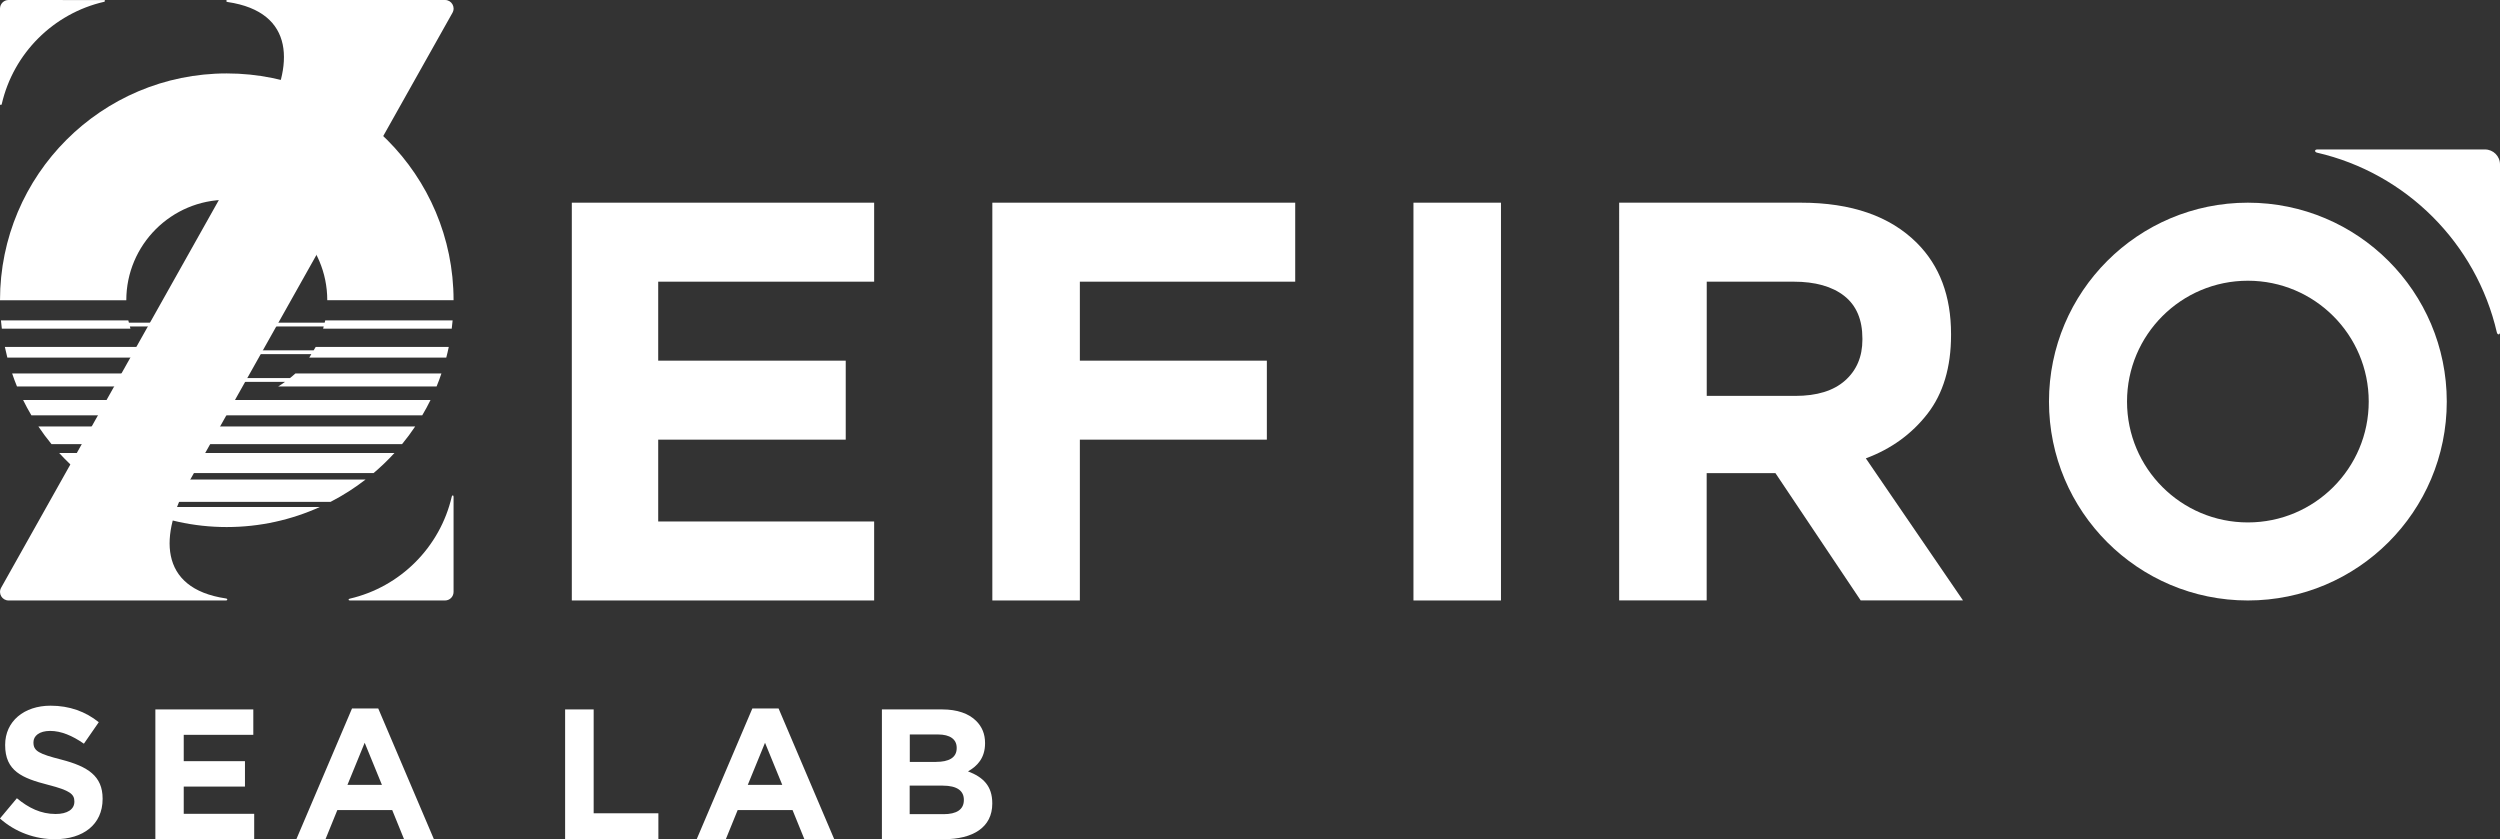
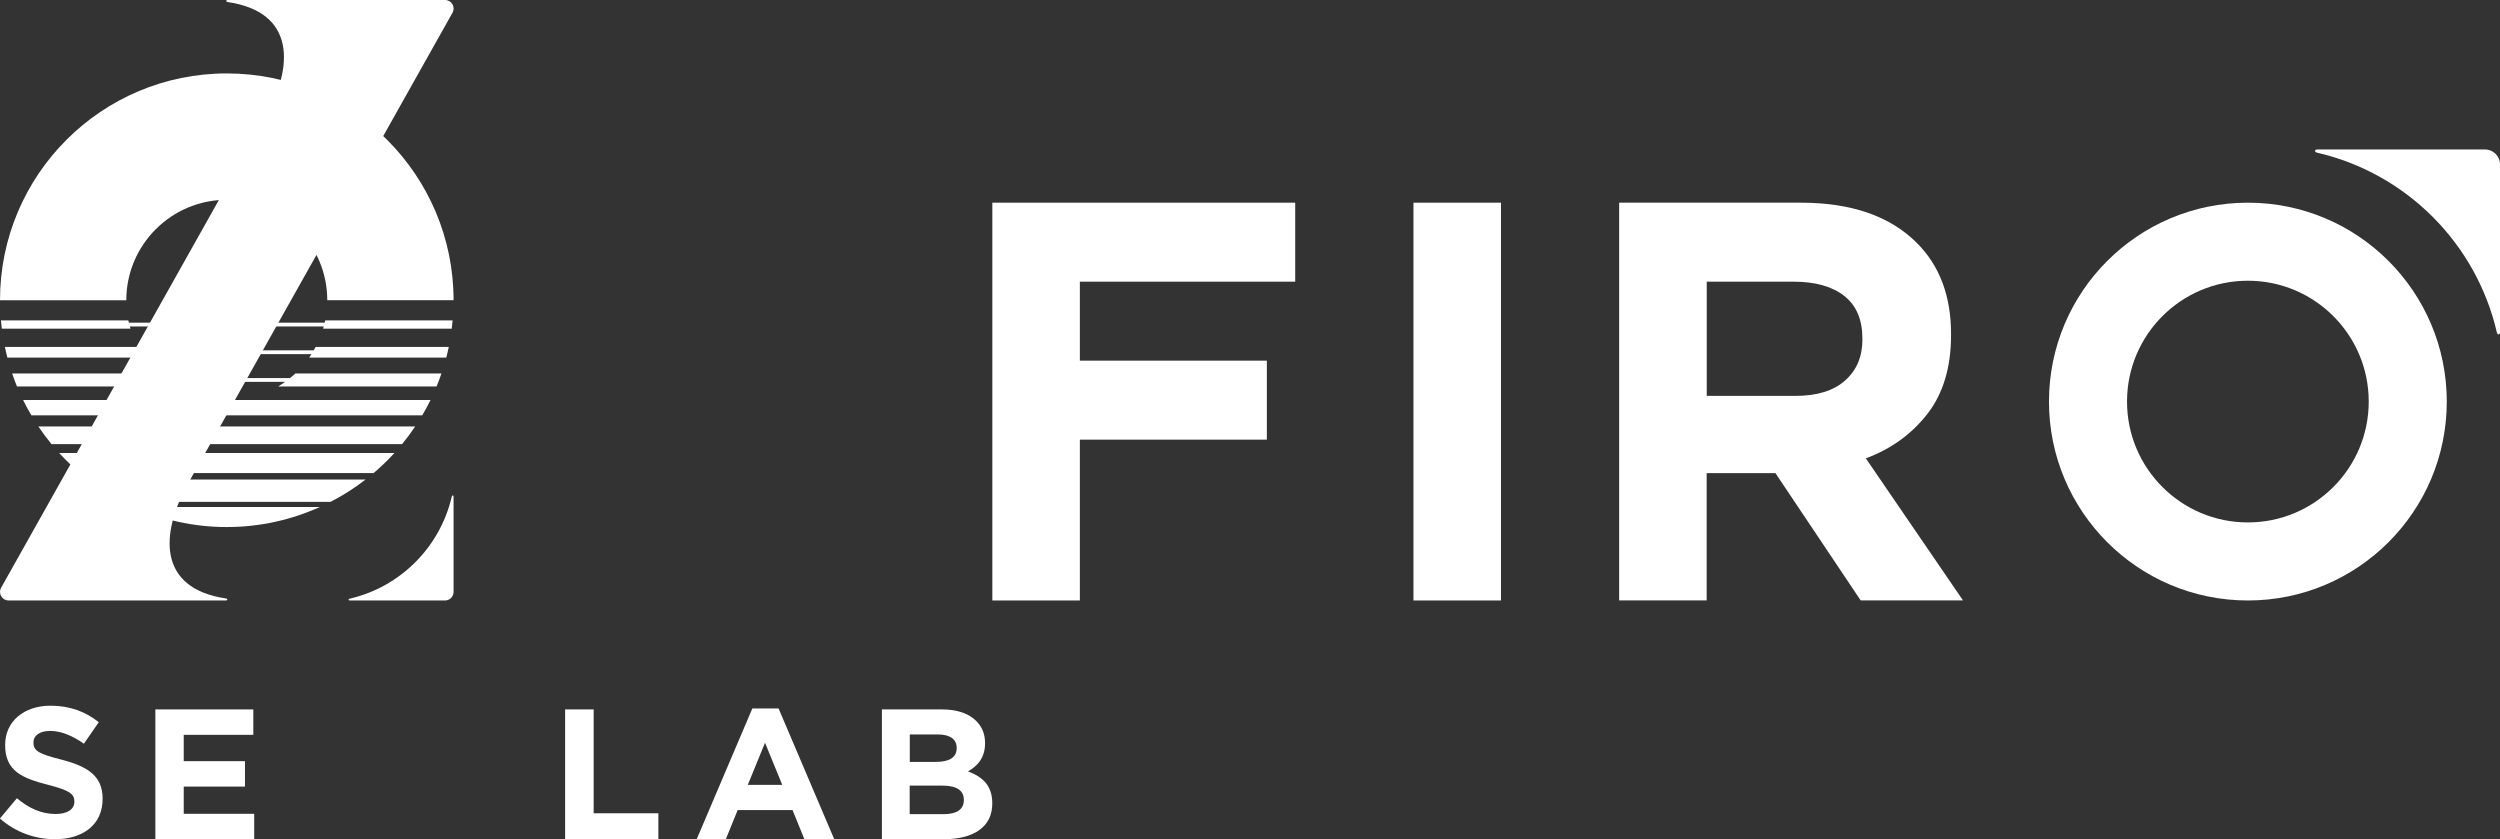
<svg xmlns="http://www.w3.org/2000/svg" id="Livello_2" viewBox="0 0 422.21 141.73">
  <rect x="0" y="0" width="422.21" height="141.73" fill="#333333" stroke="none" />
  <defs>
    <style>.cls-1{fill:#fff;}</style>
  </defs>
  <g id="Livello_1-2">
    <g>
      <g>
-         <path class="cls-1" d="M96.57,34.23h51.06v13.34h-36.47v13.34h31.67v13.34h-31.67v13.82h36.47v13.34h-51.06V34.23Z" />
        <path class="cls-1" d="M167.59,34.23h51.15v13.34h-36.37v13.34h31.58v13.34h-31.58v27.16h-14.78V34.23Z" />
        <path class="cls-1" d="M238.71,34.23h14.78V101.41h-14.78V34.23Z" />
        <path class="cls-1" d="M273.45,34.23h30.71c8.51,0,15.04,2.27,19.58,6.81,3.84,3.84,5.76,8.96,5.76,15.36v.19c0,5.44-1.33,9.87-3.98,13.29-2.66,3.42-6.13,5.94-10.41,7.53l16.41,23.99h-17.28l-14.4-21.5h-11.61v21.5h-14.78V34.23Zm29.75,32.63c3.65,0,6.45-.86,8.4-2.59,1.95-1.73,2.93-4.03,2.93-6.91v-.19c0-3.2-1.03-5.6-3.07-7.2-2.05-1.6-4.9-2.4-8.54-2.4h-14.68v19.29h14.97Z" />
        <path class="cls-1" d="M379.63,34.23c-18.55,0-33.59,15.04-33.59,33.59s15.04,33.59,33.59,33.59,33.59-15.04,33.59-33.59-15.04-33.59-33.59-33.59Zm0,54c-11.27,0-20.41-9.14-20.41-20.41s9.14-20.41,20.41-20.41,20.41,9.14,20.41,20.41-9.14,20.41-20.41,20.41Z" />
      </g>
      <path class="cls-1" d="M422.21,27.77c0-1.4-1.14-2.53-2.54-2.53-9.43,.02-18.87-.02-28.3,0-.5,0-.52,.42-.07,.54,15.06,3.46,26.91,15.32,30.38,30.37,.12,.45,.53,.43,.54-.07,.02-9.43-.02-18.87,0-28.3Z" />
      <g>
        <g>
          <path class="cls-1" d="M38.3,33.73c9.36,0,16.97,7.61,16.97,16.97h21.33c0-21.15-17.15-38.3-38.3-38.3S0,29.55,0,50.71H21.33c0-9.36,7.61-16.97,16.97-16.97Z" />
          <path class="cls-1" d="M20.79,84.76H55.82c2.1-1.08,4.08-2.35,5.93-3.78H14.86c1.85,1.43,3.83,2.7,5.93,3.78Z" />
          <path class="cls-1" d="M13.51,79.89H63.1c1.24-1.06,2.42-2.18,3.52-3.39H9.99c1.1,1.2,2.28,2.33,3.52,3.39Z" />
          <path class="cls-1" d="M8.7,75.01h59.2c.79-.96,1.53-1.96,2.22-2.99H6.48c.69,1.03,1.43,2.03,2.22,2.99Z" />
          <path class="cls-1" d="M5.3,70.14H71.31c.5-.84,.97-1.71,1.4-2.59H3.9c.43,.88,.9,1.75,1.4,2.59Z" />
          <path class="cls-1" d="M54.83,54.49H21.77c-.03-.13-.07-.25-.1-.38H.16c.04,.47,.09,.94,.15,1.4H22.03c-.04-.13-.06-.25-.1-.38H54.67c-.04,.13-.06,.26-.1,.38h21.72c.06-.47,.11-.93,.15-1.4h-21.51c-.03,.13-.07,.25-.1,.38Z" />
          <path class="cls-1" d="M52.97,59.17H23.64c-.11-.2-.25-.38-.35-.58H.82c.13,.6,.27,1.2,.42,1.8H24.38c-.13-.19-.23-.39-.35-.58h28.55c-.12,.19-.22,.39-.35,.58h23.14c.16-.59,.29-1.19,.42-1.8h-22.47c-.11,.2-.24,.38-.35,.58Z" />
          <path class="cls-1" d="M48.97,63.85H27.63c-.31-.25-.63-.5-.92-.78H2.05c.25,.74,.52,1.47,.82,2.2H29.62c-.4-.24-.78-.51-1.16-.78h19.68c-.38,.27-.76,.54-1.16,.78h26.75c.3-.72,.57-1.45,.82-2.2h-24.66c-.29,.28-.61,.52-.92,.78Z" />
          <path class="cls-1" d="M38.3,89.01c5.61,0,10.93-1.22,15.73-3.39H22.57c4.8,2.17,10.12,3.39,15.73,3.39Z" />
        </g>
        <g>
          <path class="cls-1" d="M31.82,81.55c-4.83,8.61-5.19,17.82,6.34,19.52h0c.3,.04,.3,.34,0,.34H1.45c-1.1,0-1.8-1.18-1.26-2.15L44.78,19.86C49.61,11.25,49.97,2.04,38.44,.34h0C38.14,.3,38.14,0,38.44,0h36.72c1.1,0,1.8,1.18,1.26,2.15L31.82,81.55Z" />
-           <path class="cls-1" d="M1.44,0C.65,0,0,.65,0,1.45,.01,6.8,0,12.16,0,17.52c0,.28,.24,.3,.3,.04C2.27,9.01,9.01,2.28,17.56,.31c.26-.07,.24-.3-.04-.3C12.16,0,6.8,.01,1.44,0Z" />
          <path class="cls-1" d="M75.16,101.41c.8,0,1.44-.65,1.44-1.44,0-5.36,0-10.72,0-16.08,0-.28-.24-.3-.3-.04-1.97,8.55-8.7,15.29-17.25,17.26-.26,.07-.24,.3,.04,.3,5.36,0,10.72,0,16.08,0Z" />
        </g>
      </g>
      <g>
        <path class="cls-1" d="M0,138.22l2.85-3.41c1.97,1.63,4.04,2.66,6.55,2.66,1.97,0,3.16-.78,3.16-2.07v-.06c0-1.22-.75-1.85-4.42-2.79-4.42-1.13-7.27-2.35-7.27-6.7v-.06c0-3.98,3.2-6.61,7.67-6.61,3.2,0,5.92,1,8.14,2.79l-2.51,3.63c-1.94-1.35-3.85-2.16-5.7-2.16s-2.82,.85-2.82,1.91v.06c0,1.44,.94,1.91,4.73,2.88,4.45,1.16,6.95,2.76,6.95,6.58v.06c0,4.35-3.32,6.8-8.05,6.8-3.32,0-6.67-1.16-9.3-3.51Z" />
-         <path class="cls-1" d="M26.24,119.81h16.54v4.29h-11.75v4.45h10.34v4.29h-10.34v4.6h11.9v4.29H26.24v-21.93Z" />
-         <path class="cls-1" d="M59.43,119.65h4.45l9.4,22.08h-5.04l-2-4.92h-9.27l-2,4.92h-4.92l9.4-22.08Zm5.07,12.9l-2.91-7.11-2.91,7.11h5.83Z" />
+         <path class="cls-1" d="M26.24,119.81h16.54v4.29h-11.75v4.45h10.34v4.29h-10.34v4.6h11.9v4.29H26.24Z" />
        <path class="cls-1" d="M95.44,119.81h4.82v17.54h10.93v4.38h-15.75v-21.93Z" />
        <path class="cls-1" d="M127.04,119.65h4.45l9.4,22.08h-5.04l-2-4.92h-9.27l-2,4.92h-4.92l9.4-22.08Zm5.07,12.9l-2.91-7.11-2.91,7.11h5.83Z" />
        <path class="cls-1" d="M148.95,119.81h10.18c2.51,0,4.48,.69,5.73,1.94,1,1,1.5,2.22,1.5,3.73v.06c0,2.47-1.31,3.85-2.88,4.73,2.54,.97,4.1,2.44,4.1,5.39v.06c0,4.01-3.26,6.01-8.21,6.01h-10.43v-21.93Zm9.14,8.86c2.13,0,3.48-.69,3.48-2.32v-.06c0-1.44-1.13-2.25-3.16-2.25h-4.76v4.64h4.45Zm1.28,8.83c2.13,0,3.41-.75,3.41-2.38v-.06c0-1.47-1.1-2.38-3.57-2.38h-5.58v4.82h5.73Z" />
      </g>
    </g>
  </g>
</svg>